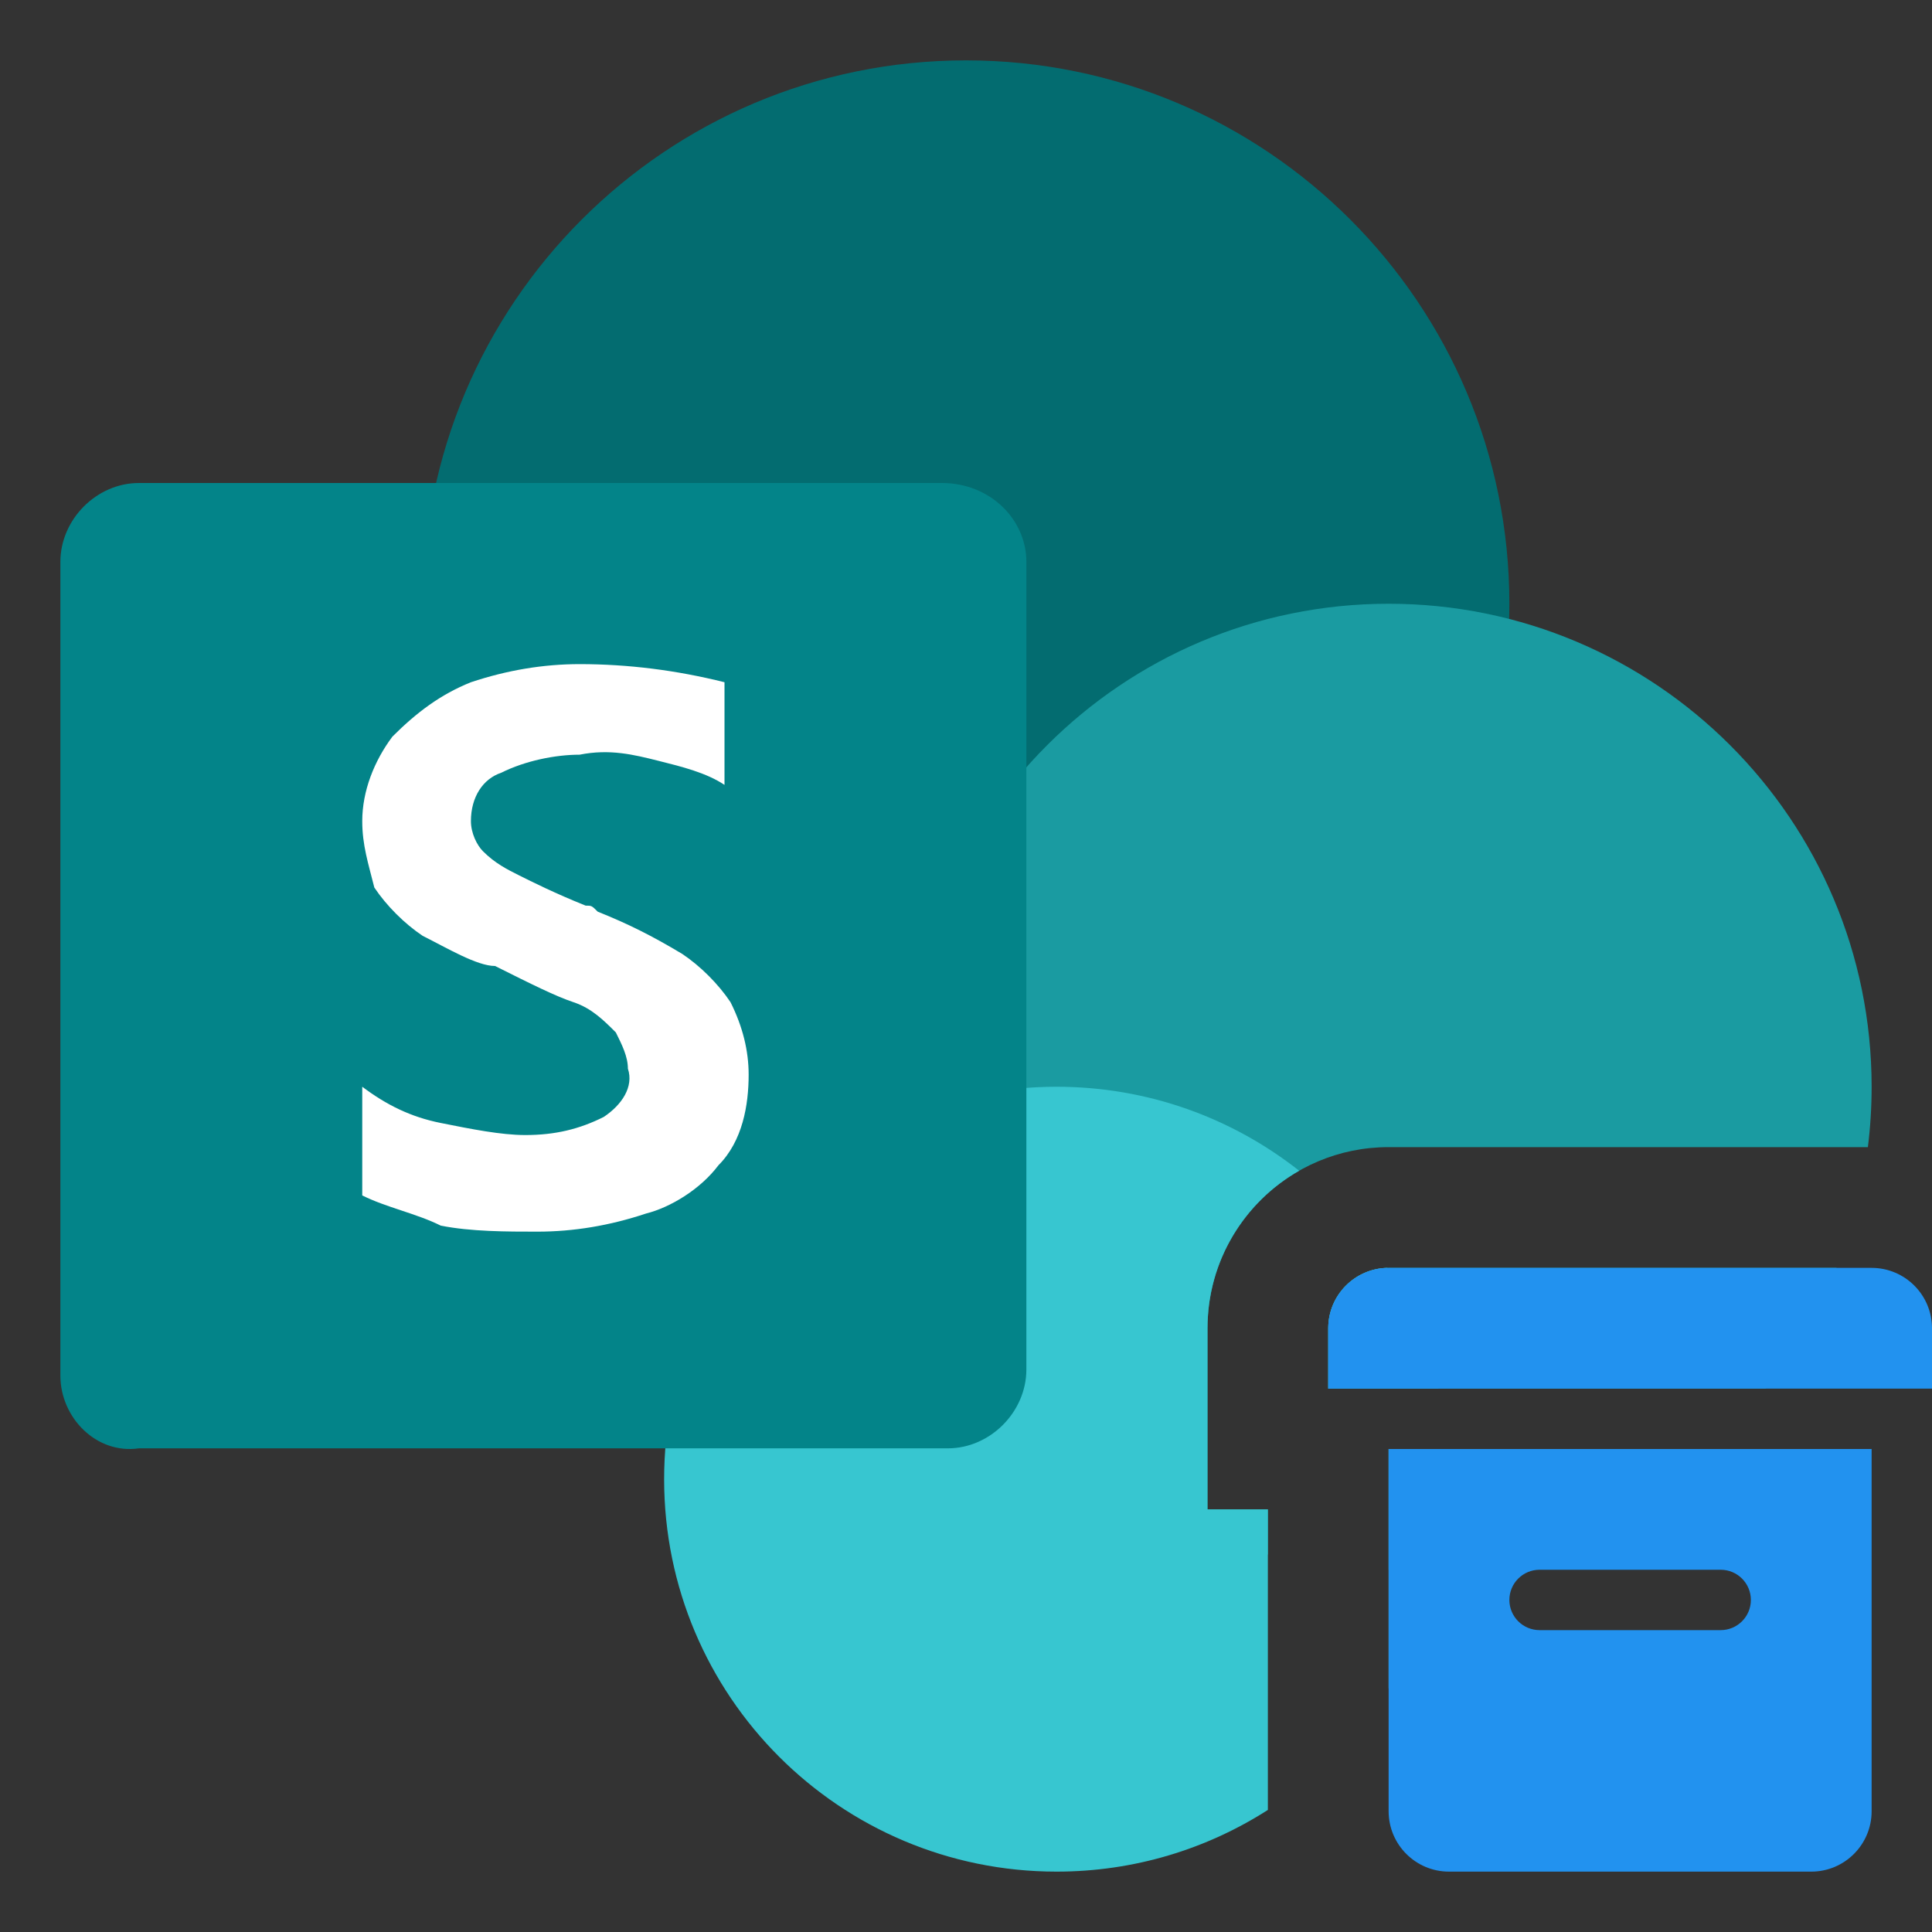
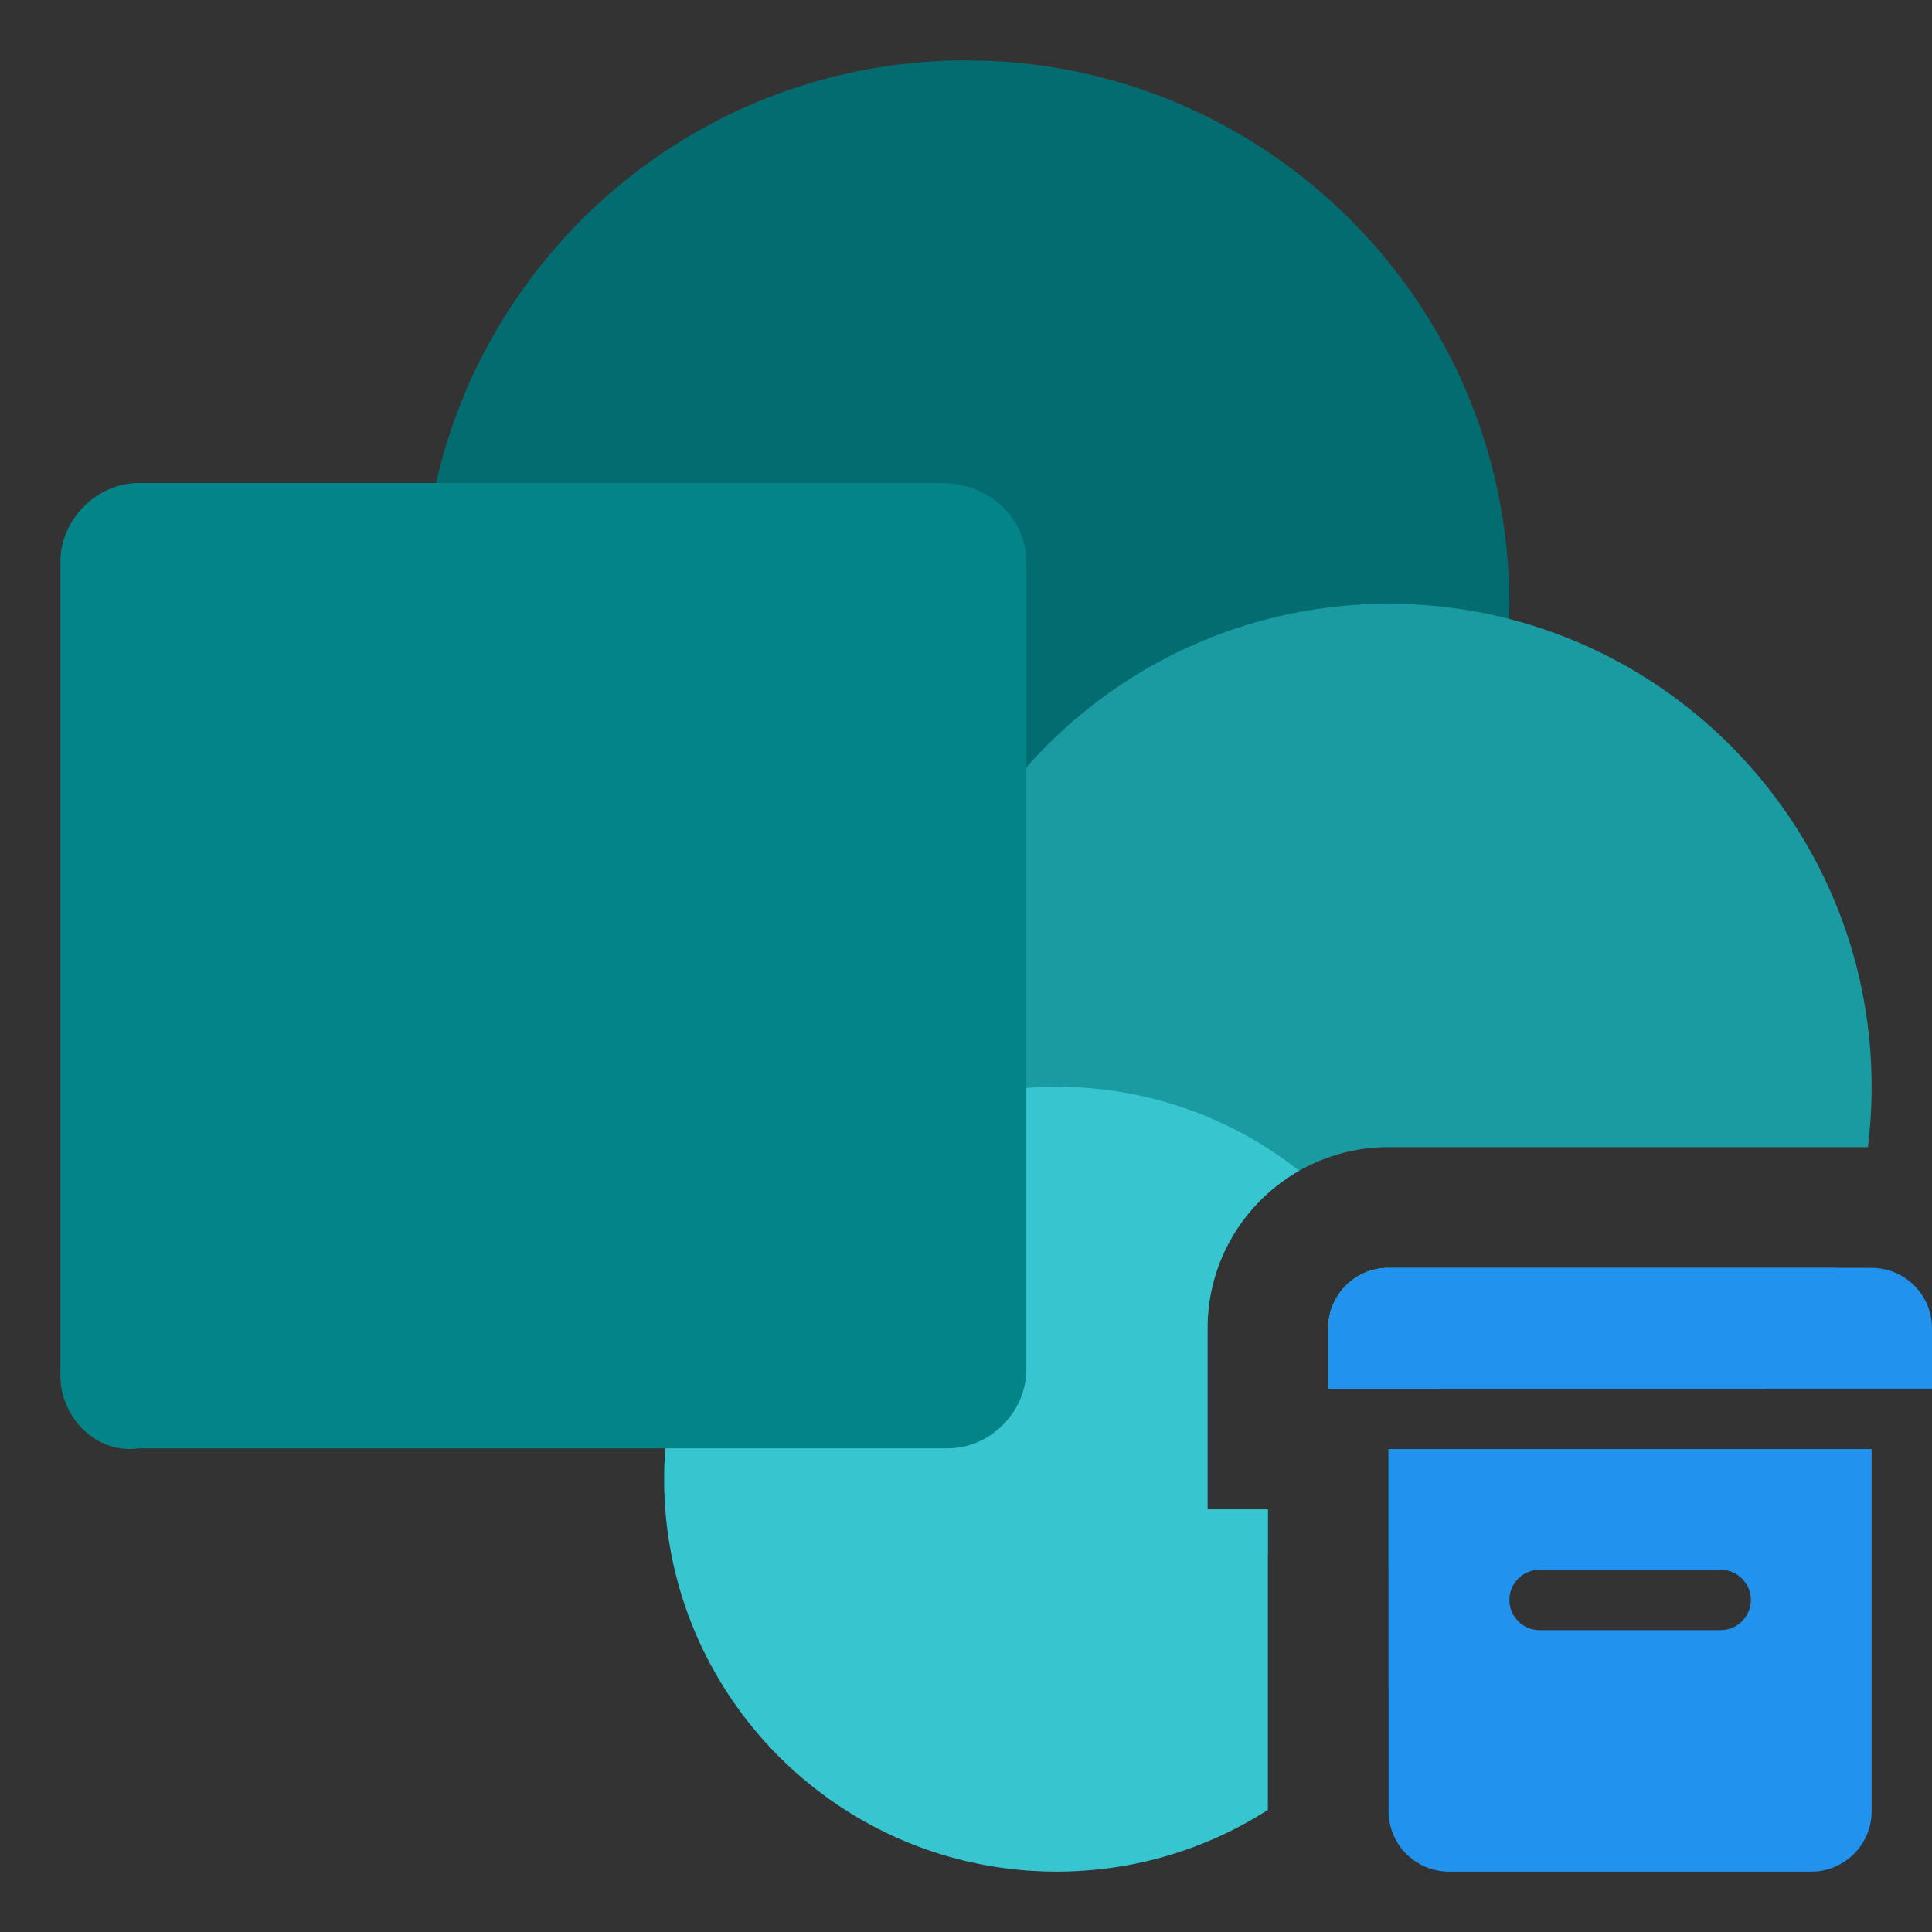
<svg xmlns="http://www.w3.org/2000/svg" width="32" height="32" viewBox="0 0 32 32" fill="none">
  <rect x="0" y="0" width="32" height="32" fill="#333333" stroke="none" />
  <path d="M16 19C20.971 19 25 14.971 25 10C25 5.029 20.971 1 16 1C11.029 1 7 5.029 7 10C7 14.971 11.029 19 16 19Z" fill="#036C70" />
  <path d="M28.292 24C26.881 25.245 25.029 26 23 26V24H28.292Z" fill="#1A9BA1" />
  <path d="M29.245 23H22V22C22 21.448 22.448 21 23 21H30.419C30.125 21.726 29.728 22.398 29.245 23Z" fill="#1A9BA1" />
  <path d="M30.938 19H23C21.343 19 20 20.343 20 22V25H21V25.748C17.549 24.86 15 21.728 15 18C15 13.582 18.582 10 23 10C27.418 10 31 13.582 31 18C31 18.339 30.979 18.672 30.938 19Z" fill="#1A9BA1" />
  <path d="M17.5 31C18.789 31 19.99 30.625 21 29.978V25H20V22C20 20.882 20.612 19.907 21.518 19.391C20.413 18.52 19.017 18 17.5 18C13.91 18 11 20.91 11 24.5C11 28.09 13.91 31 17.5 31Z" fill="#37C6D0" />
  <path d="M24 24.5C24 24.332 23.994 24.165 23.981 24H23V27.966C23.633 26.963 24 25.774 24 24.5Z" fill="#37C6D0" />
  <path d="M23.826 23C23.656 22.28 23.366 21.606 22.978 21C22.436 21.012 22 21.455 22 22V23H23.826Z" fill="#37C6D0" />
  <path fill-rule="evenodd" clip-rule="evenodd" d="M22 22C22 21.448 22.448 21 23 21H31C31.552 21 32 21.448 32 22V23H22V22ZM23 24H31V29V30C31 30.552 30.552 31 30 31H24C23.448 31 23 30.552 23 30V24ZM25.5 26C25.224 26 25 26.224 25 26.5C25 26.776 25.224 27 25.5 27H28.5C28.776 27 29 26.776 29 26.5C29 26.224 28.776 26 28.5 26H25.5Z" fill="#2292EF" />
  <path d="M2.3 8H15.6C16.4 8 17 8.603 17 9.307V22.682C17 23.386 16.4 23.989 15.7 23.989H2.3C1.6 24.09 1 23.486 1 22.782V9.307C1 8.603 1.6 8 2.3 8Z" fill="#038489" />
-   <path d="M7 15.5C6.7 15.3 6.4 15 6.2 14.7C6.1 14.3 6 14 6 13.6C6 13.1 6.2 12.6 6.5 12.2C6.9 11.8 7.3 11.5 7.8 11.3C8.4 11.1 9 11 9.6 11C10.4 11 11.2 11.1 12 11.3V13C11.7 12.8 11.3 12.7 10.9 12.6C10.5 12.5 10.1 12.4 9.6 12.5C9.2 12.5 8.7 12.6 8.3 12.8C8 12.9 7.8 13.2 7.8 13.6C7.8 13.8 7.9 14 8 14.1C8.2 14.3 8.4 14.4 8.6 14.5C8.8 14.6 9.2 14.8 9.7 15C9.8 15 9.8 15 9.9 15.1C10.4 15.3 10.8 15.5 11.3 15.8C11.6 16 11.9 16.3 12.1 16.6C12.3 17 12.4 17.4 12.4 17.8C12.4 18.3 12.3 18.9 11.9 19.3C11.6 19.7 11.1 20 10.7 20.1C10.1 20.3 9.5 20.4 8.9 20.4C8.4 20.4 7.8 20.4 7.3 20.3C6.9 20.1 6.4 20 6 19.8V18C6.4 18.3 6.8 18.5 7.3 18.6C7.8 18.7 8.3 18.8 8.7 18.8C9.2 18.8 9.6 18.7 10 18.5C10.3 18.3 10.5 18 10.4 17.7C10.4 17.5 10.3 17.3 10.2 17.1C10 16.9 9.8 16.7 9.5 16.6C9.2 16.5 8.8 16.3 8.2 16C7.9 16 7.4 15.7 7 15.5Z" fill="white" />
</svg>